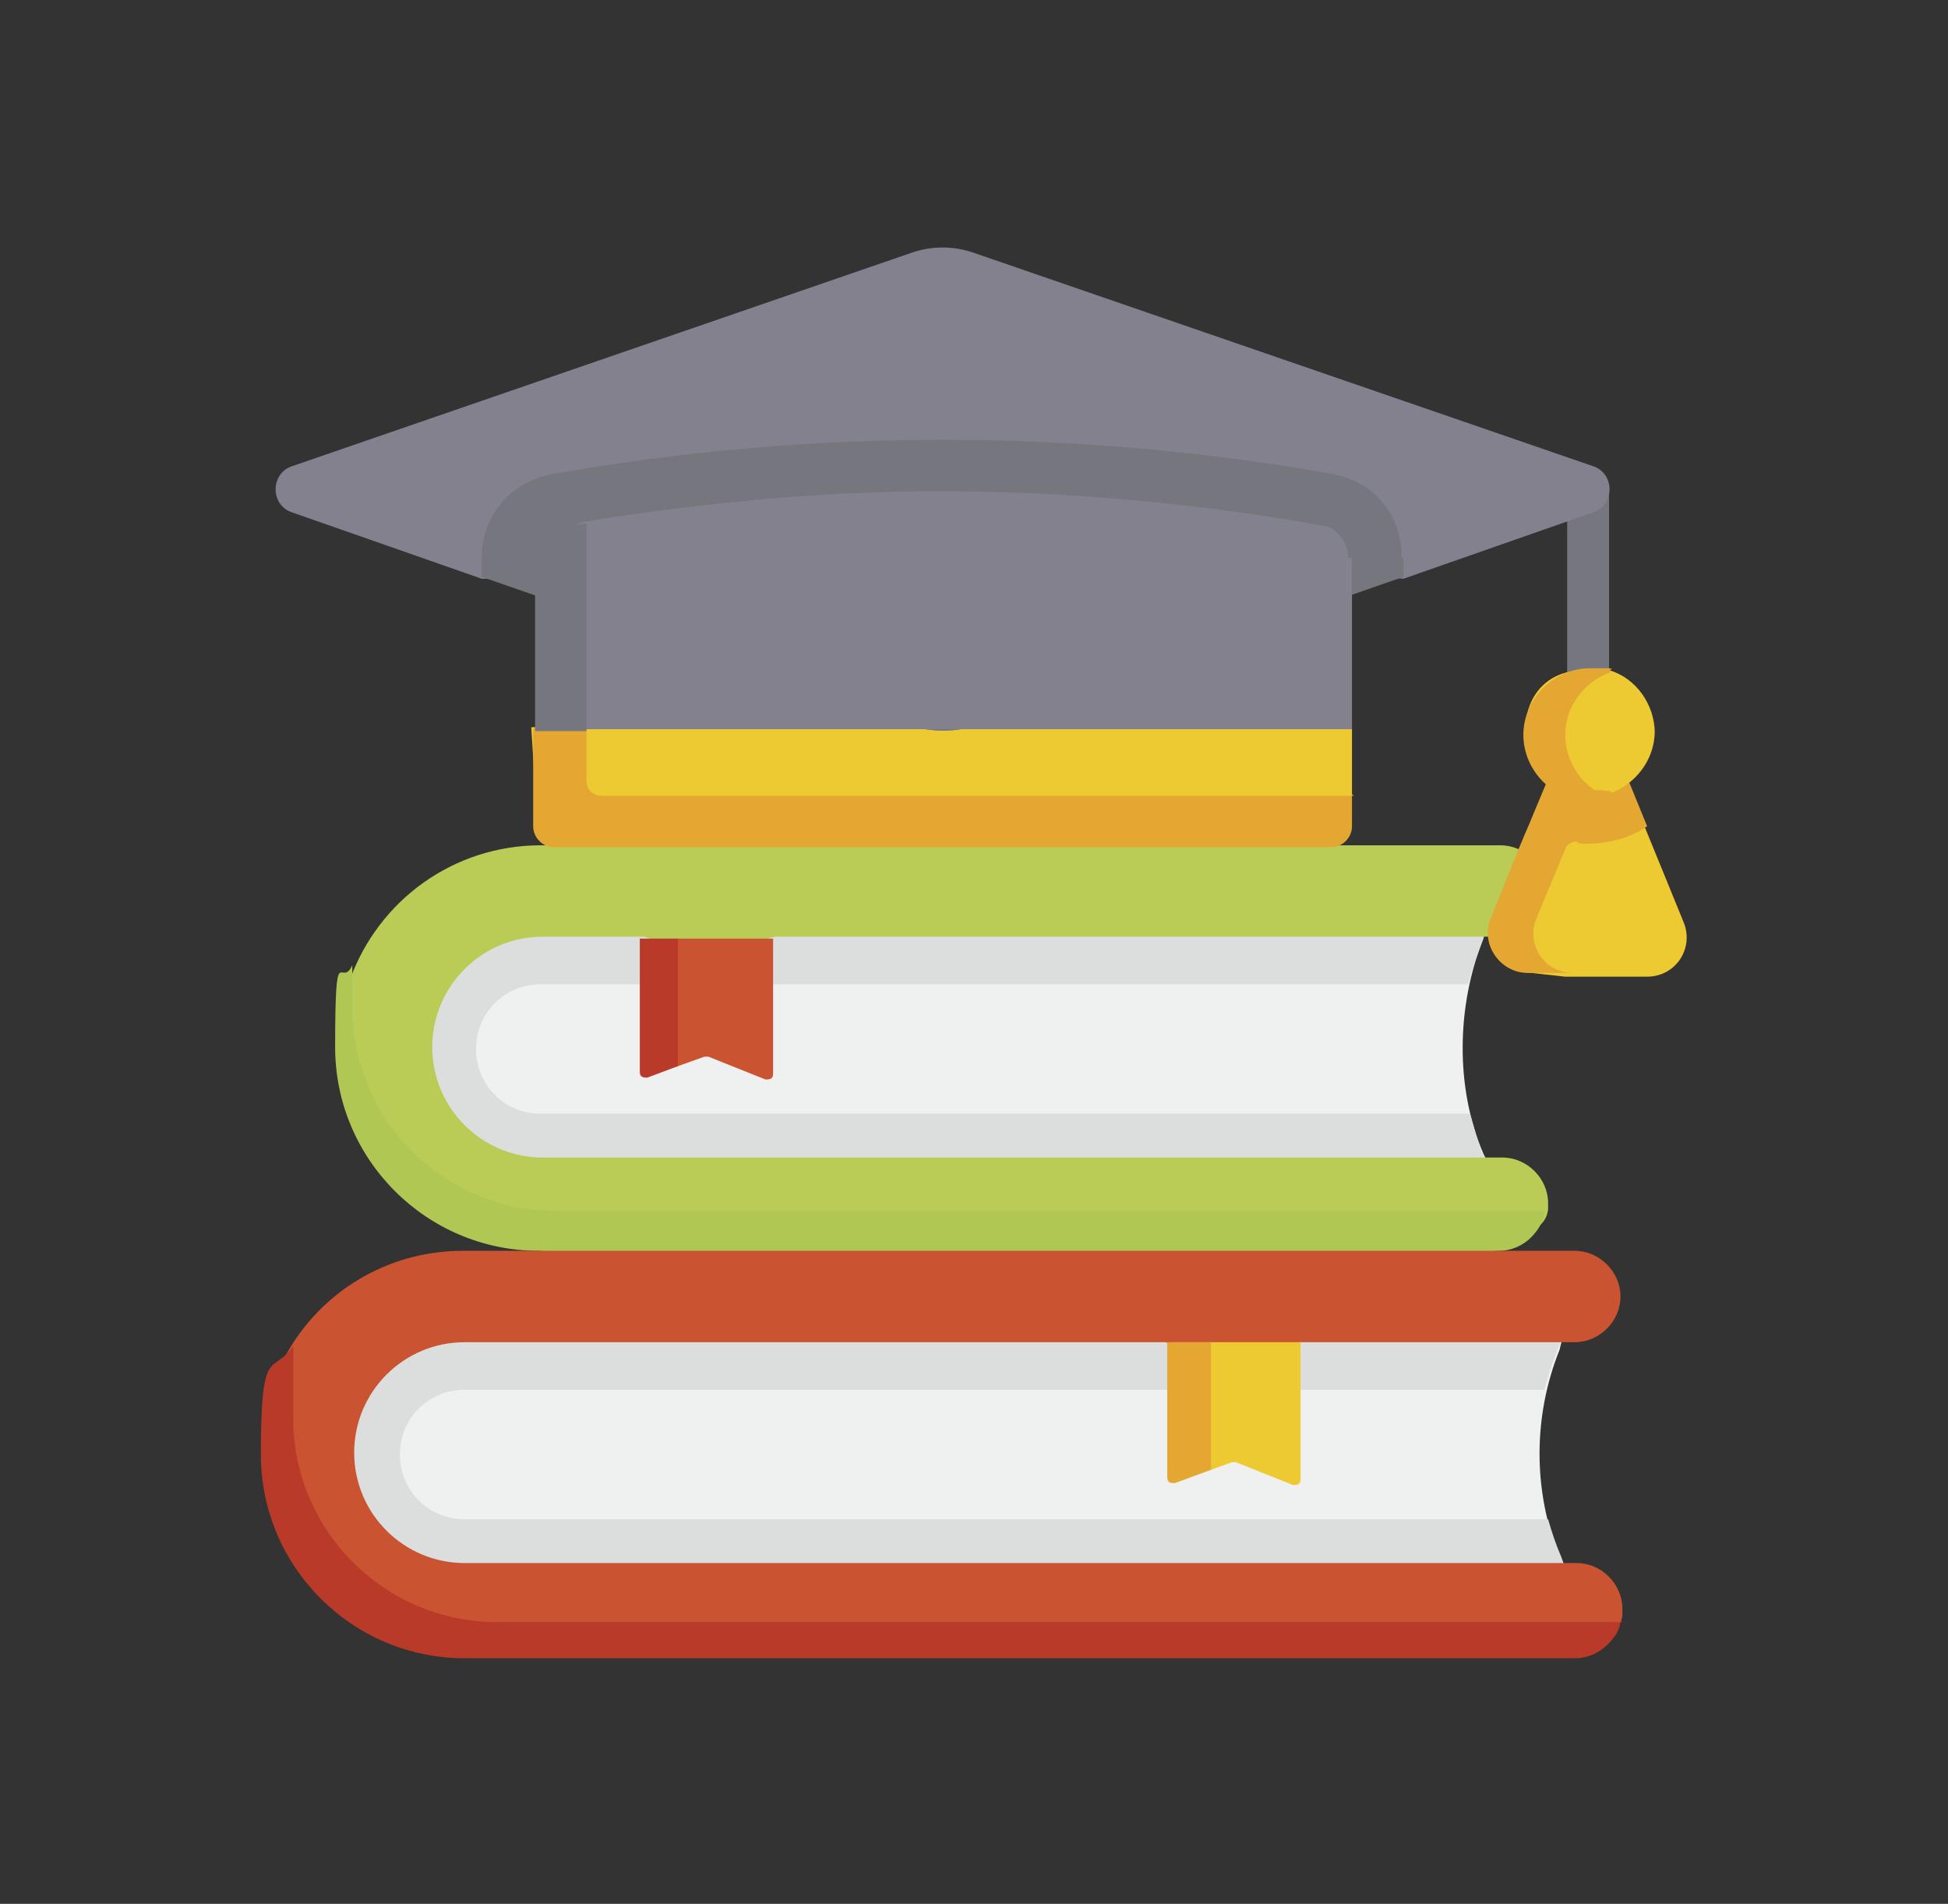
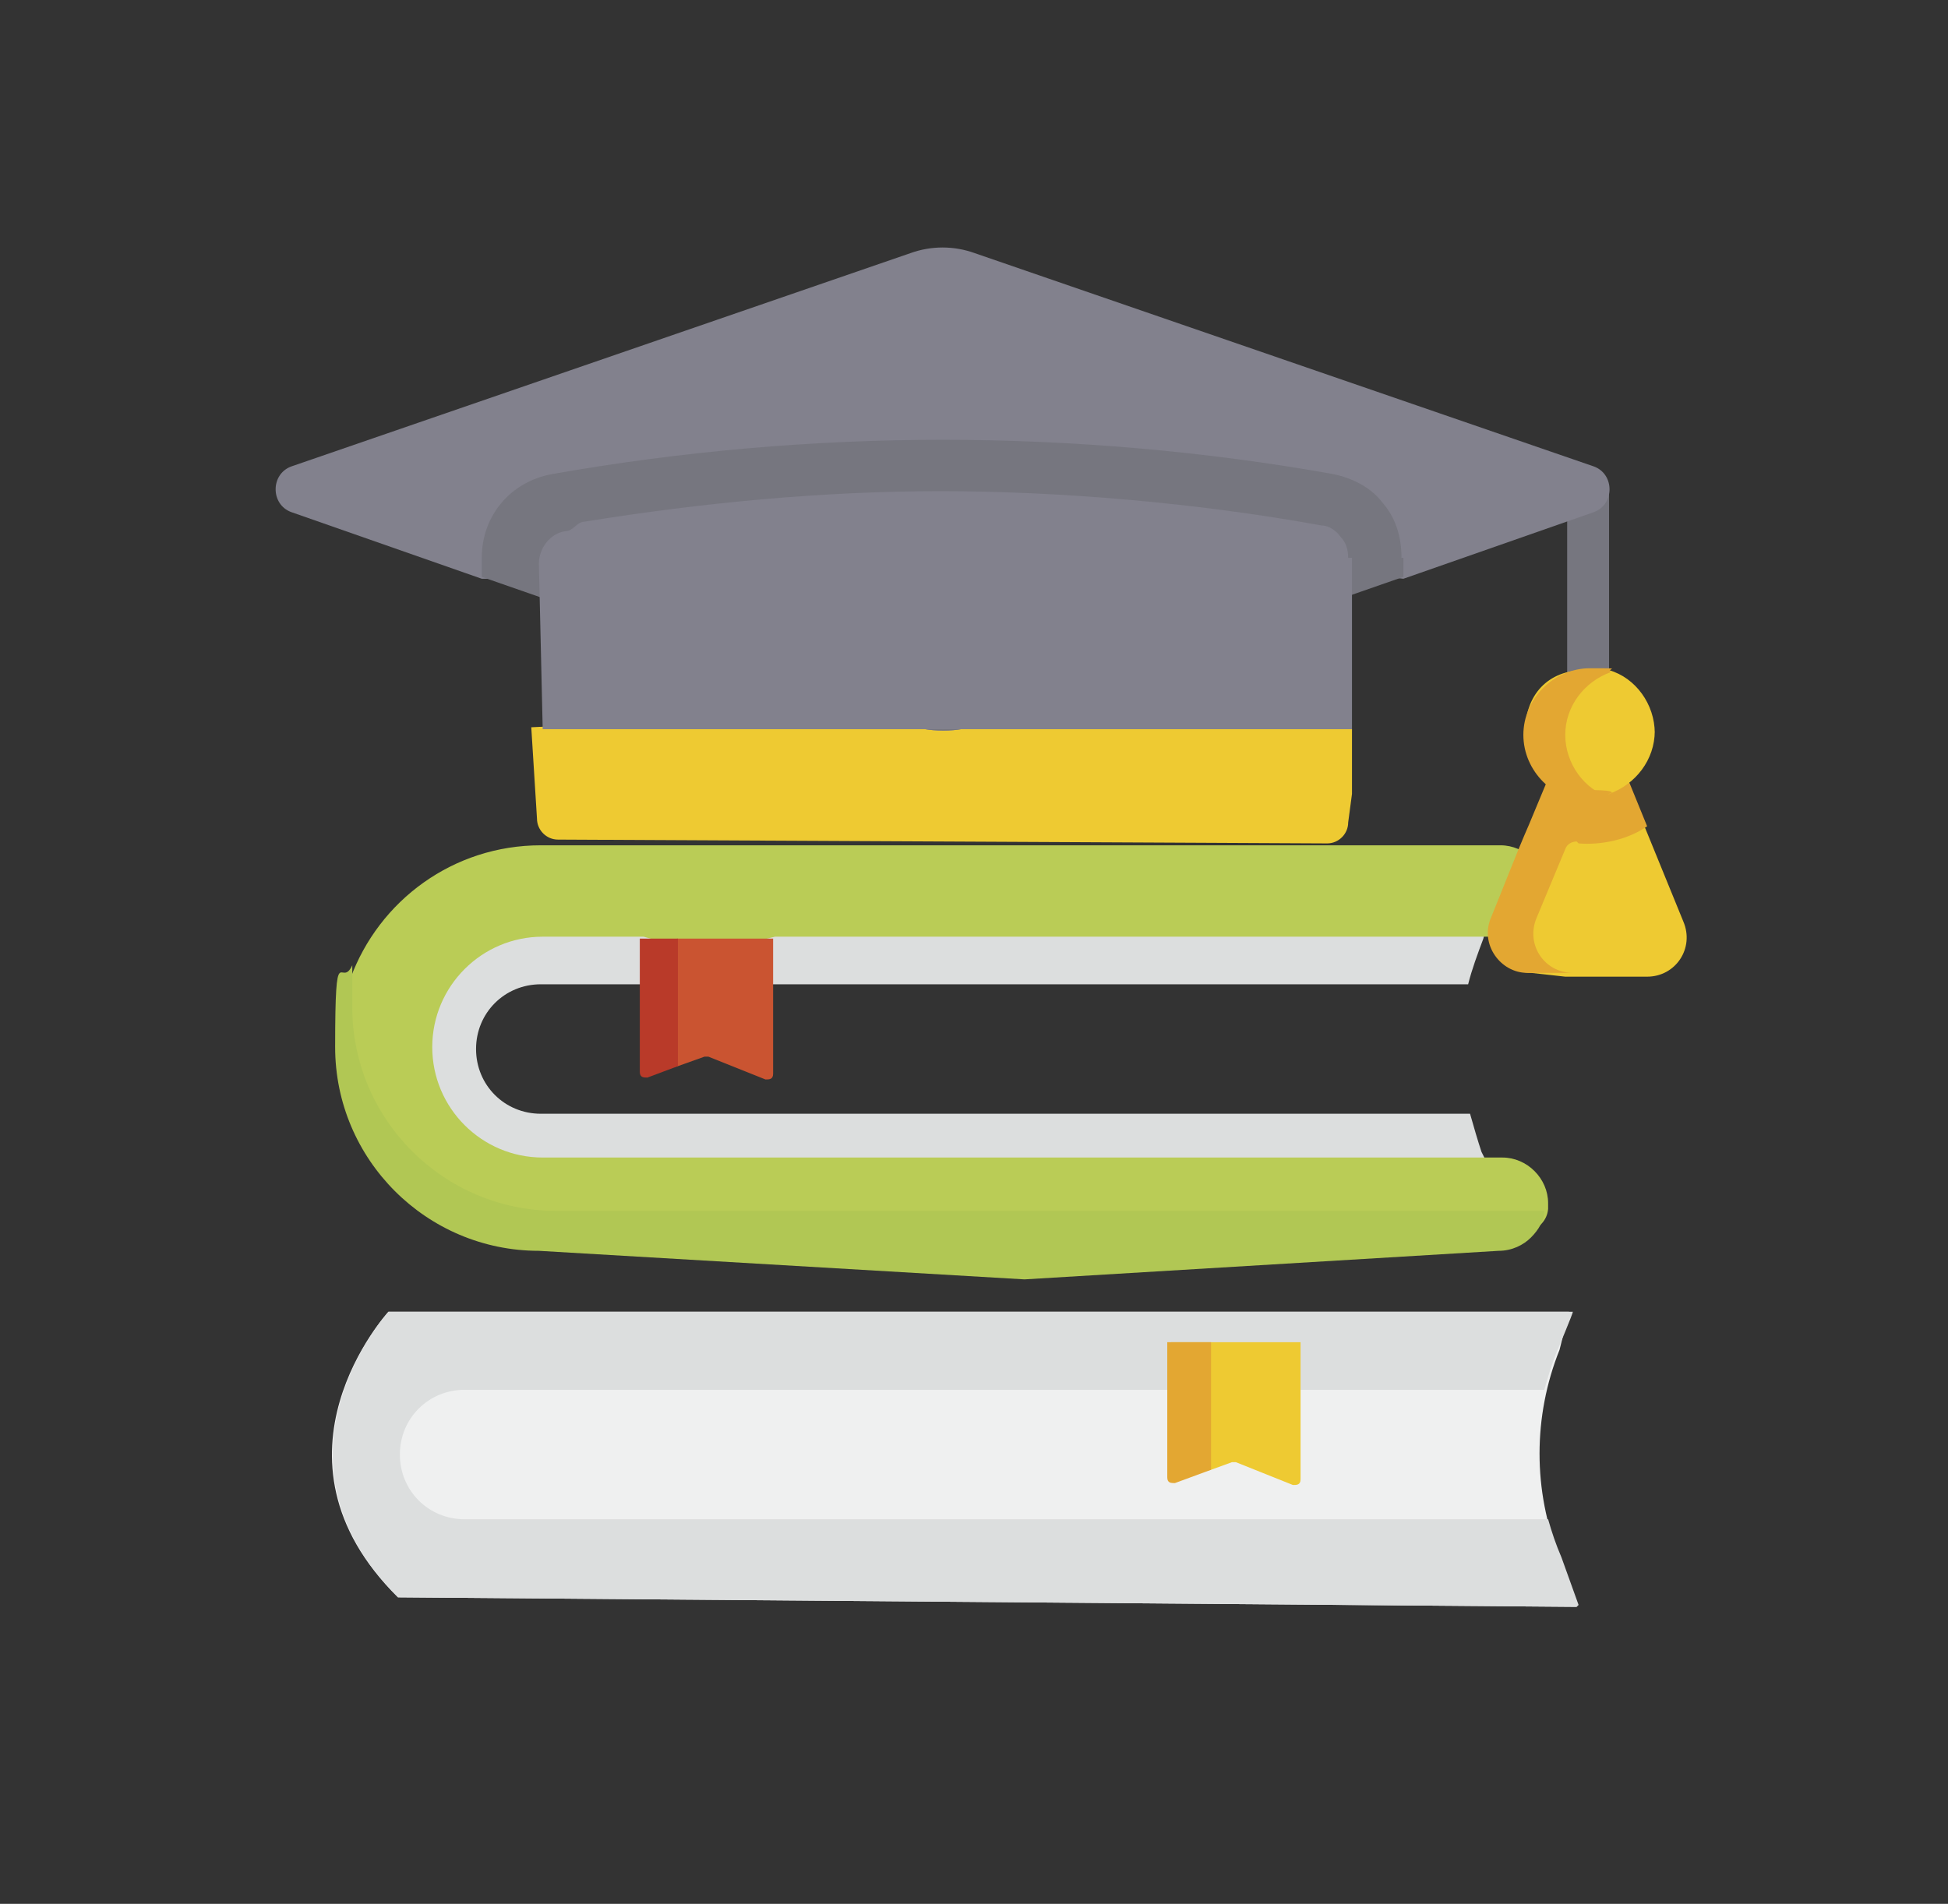
<svg xmlns="http://www.w3.org/2000/svg" id="Capa_1" viewBox="0 0 102.3 100">
  <rect x="0" y="0" width="102.3" height="100" fill="#333333" stroke="none" />
  <defs>
    <style>      .st0 {        fill: #e3a732;      }      .st1 {        fill: #76767f;      }      .st2 {        fill: #eff0f0;      }      .st3 {        fill: #b1c754;      }      .st4 {        fill: #dcdede;      }      .st5 {        fill: #b93a29;      }      .st6 {        fill: #bacc56;      }      .st7 {        fill: #ca5431;      }      .st8 {        fill: #82818d;      }      .st9 {        fill: #eeca32;      }    </style>
  </defs>
-   <path class="st2" d="M77.9,49.3c-1.4,3.5-1.5,7.8,0,11.3l1.2,2.4H25.3s-10-5.6,0-15.6l53.3-1.1-.7,3Z" />
  <path class="st4" d="M79,63H25.3s-10-5.6,0-15.6l53.3-1.1-.7,3c-.3.8-.6,1.6-.8,2.4H28.4c-1.9,0-3.4,1.5-3.4,3.4s1.5,3.4,3.4,3.4h48.8c.2.7.4,1.4.6,2l1.2,2.4Z" />
  <path class="st6" d="M78.2,65.3H29.1c-5.9,0-10.9-3.8-10.9-9.7s-.2-3,.2-4.2c1.5-4.1,5.4-7,10-7h50.4c1.3,0,2.4,1.1,2.4,2.4s-1.1,2.4-2.4,2.4h-38.1l-3.7.9-3.2-.9h-5.3c-3.2,0-5.8,2.6-5.8,5.8s2.6,5.8,5.8,5.8h50.4c1.3,0,2.4,1.1,2.4,2.4s0,.2,0,.3c-.1,1.2-1.7,1.6-2.9,1.6h0Z" />
  <path class="st3" d="M81.1,63.6c0,.5-.3,1-.7,1.4-.4.4-1,.7-1.7.7l-24.9,1.5-25.5-1.5c-5.9,0-10.7-4.8-10.7-10.7s.3-3,.9-4.3v2.2c0,5.9,4.8,10.7,10.7,10.7h51.9Z" />
  <path class="st7" d="M40.6,56.3v-7h-5l-1.8.2v6.5c.1.2.3.4.5.3l1.3-.3,1.4-.5c0,0,.1,0,.2,0l3,1.2c.2,0,.4,0,.4-.3Z" />
  <path class="st5" d="M35.6,49.3v6.7l-1.6.6c-.2,0-.4,0-.4-.3v-7h2Z" />
  <path class="st9" d="M71,38.3v3.4l-.2,1.5c0,.6-.5,1.1-1.1,1.1l-40.4-.2c-.6,0-1.1-.5-1.1-1.1l-.3-4.8,20.7-1,22.2,1Z" />
  <path class="st1" d="M83.4,38.6c-.6,0-1.1-.5-1.1-1.1v-11.8c0-.6.5-1.1,1.1-1.1s1.1.5,1.1,1.1v11.8c0,.6-.5,1.1-1.1,1.1h0Z" />
  <path class="st9" d="M81.4,41.2c-.9,2.3-1.9,4.6-2.9,7-.6,1.4.5,2.9,1.9,2.9l1.8.2h4.3c1.5,0,2.5-1.5,1.9-2.9l-2-4.9-1.2-2.3h-3.8,0Z" />
  <path class="st0" d="M82.9,44.3c1.2.1,2.6-.2,3.6-.9l-1.1-2.7-1.8.5s0,0,0,0l-2.3-.3c-.3.7-.7,1.7-1,2.4,0,0,0,0,0,0-.7,1.6-1.3,3.2-2,4.9-.6,1.4.5,2.9,1.9,2.9h2.4c-1.5,0-2.5-1.5-1.9-2.9.5-1.2,1-2.4,1.5-3.6.1-.3.4-.4.6-.4Z" />
  <path class="st9" d="M86.9,38.5c0-1.5-1-2.9-2.4-3.3-.4-.1-.9,0-1.3,0-1.9,0-3.1,1.3-3.1,3.2s1.4,3.1,3.4,3.1.7.3,1,.2c1.4-.5,2.4-1.8,2.4-3.3h0Z" />
  <path class="st0" d="M84.6,41.9c-.4.1-.7.2-1.1.2-1.9,0-3.5-1.6-3.5-3.5s1.6-3.5,3.5-3.5.8,0,1.1.2c-1.4.5-2.4,1.8-2.4,3.3s1,2.9,2.4,3.3Z" />
  <path class="st8" d="M83.7,26.9l-10,3.5-2.7-.3-19.4,7.9c-1.3.5-2.8.5-4.2,0l-19.4-7.6h-2.7s-10-3.5-10-3.5c-1.1-.4-1.1-2,0-2.4l32.5-11.2c1.1-.4,2.3-.4,3.4,0l32.5,11.2c1.1.4,1.1,2,0,2.4h0Z" />
  <path class="st1" d="M73.7,29.3v1l-22.1,7.7c-1.3.5-2.8.5-4.2,0l-22.1-7.7v-1c0-2.2,1.5-4,3.7-4.4,6.8-1.2,13.7-1.8,20.5-1.8s13.8.6,20.5,1.8c1,.2,2,.7,2.6,1.5.7.8,1,1.8,1,2.9h0Z" />
  <path class="st8" d="M71,29.3v9H28.5l-.2-8.7c0-.8.6-1.6,1.4-1.7.4,0,.6-.5,1-.5,6.2-1,12.5-1.6,18.7-1.6s13.4.6,20,1.8c.4,0,.8.3,1,.6.3.3.4.7.4,1.1Z" />
-   <path class="st0" d="M71,41.7v1.7c0,.6-.5,1.1-1.1,1.1H29.1c-.6,0-1.1-.5-1.1-1.1v-5.1l1.4-1,1.4,1v2.7c0,.4.3.8.8.8h39.5Z" />
-   <path class="st1" d="M30.8,27.4v11h-2.7v-9c0-.8.6-1.6,1.4-1.7.4,0,.9-.2,1.3-.2Z" />
  <path class="st2" d="M81.9,81.8c-1.4-3.5-1.4-7.4,0-10.9l.5-2H20.4s-7,7.6.5,15l61.9.5-.9-2.5Z" />
  <path class="st4" d="M82.8,84.4l-61.9-.5c-7.4-7.4-.5-15-.5-15h62.2c0,.1-.8,2-.8,2-.3.7-.5,1.4-.7,2.1H24.4c-1.9,0-3.4,1.5-3.4,3.4s1.5,3.4,3.4,3.4h56.9c.2.7.4,1.3.7,2l.9,2.5Z" />
-   <path class="st7" d="M81.7,86.5H25.7c-5.9-.1-11.1-3.4-11.1-9.3s-.5-4.4.4-6c1.8-3.3,5.3-5.5,9.3-5.5h58.4c1.3,0,2.4,1.1,2.4,2.4s-1.1,2.4-2.4,2.4h-14.5l-3.8.8-3.2-.8H24.4c-3.2,0-5.8,2.6-5.8,5.8s2.6,5.8,5.8,5.8h58.4c1.3,0,2.4,1.1,2.4,2.4s0,.3,0,.4c-.2,1.1-2.2,1.4-3.4,1.4Z" />
-   <path class="st5" d="M85.1,85.1c0,.5-.3.9-.7,1.3-.4.4-1,.7-1.7.7H24.4c-5.9,0-10.7-4.8-10.7-10.7s.6-4.1,1.7-5.7v3.8c0,5.9,4.8,10.7,10.7,10.7h59.1Z" />
  <path class="st9" d="M68.3,77.6v-7.1h-6.8c0,.1.1,6.8.1,6.8,0,.2.2.4.4.3l1.6-.4,1.1-.4c0,0,.1,0,.2,0l3,1.2c.2,0,.4,0,.4-.3h0Z" />
  <path class="st0" d="M63.6,70.6v6.6l-1.9.7c-.2,0-.4,0-.4-.3v-7.1h2.3Z" />
</svg>